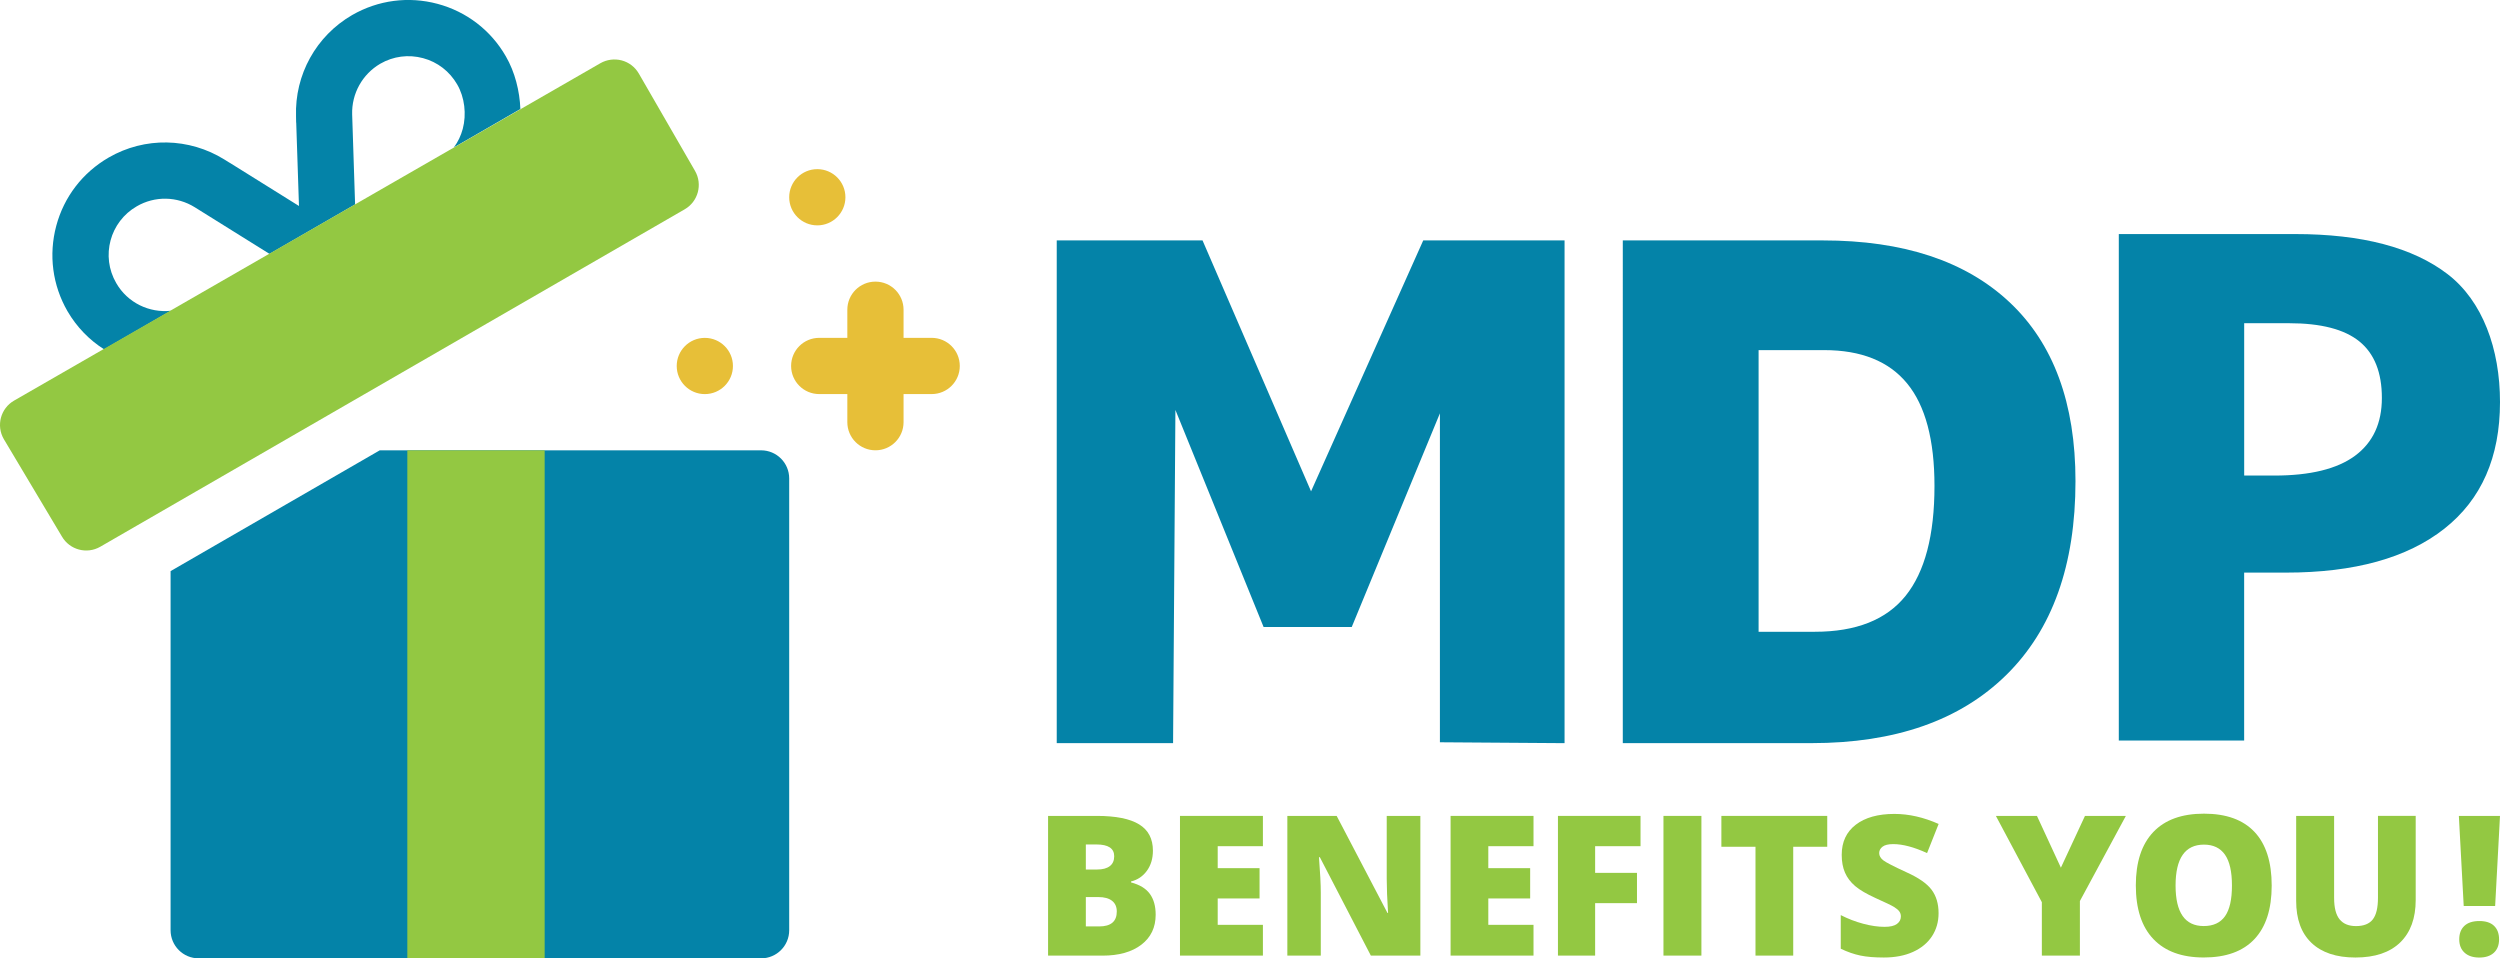
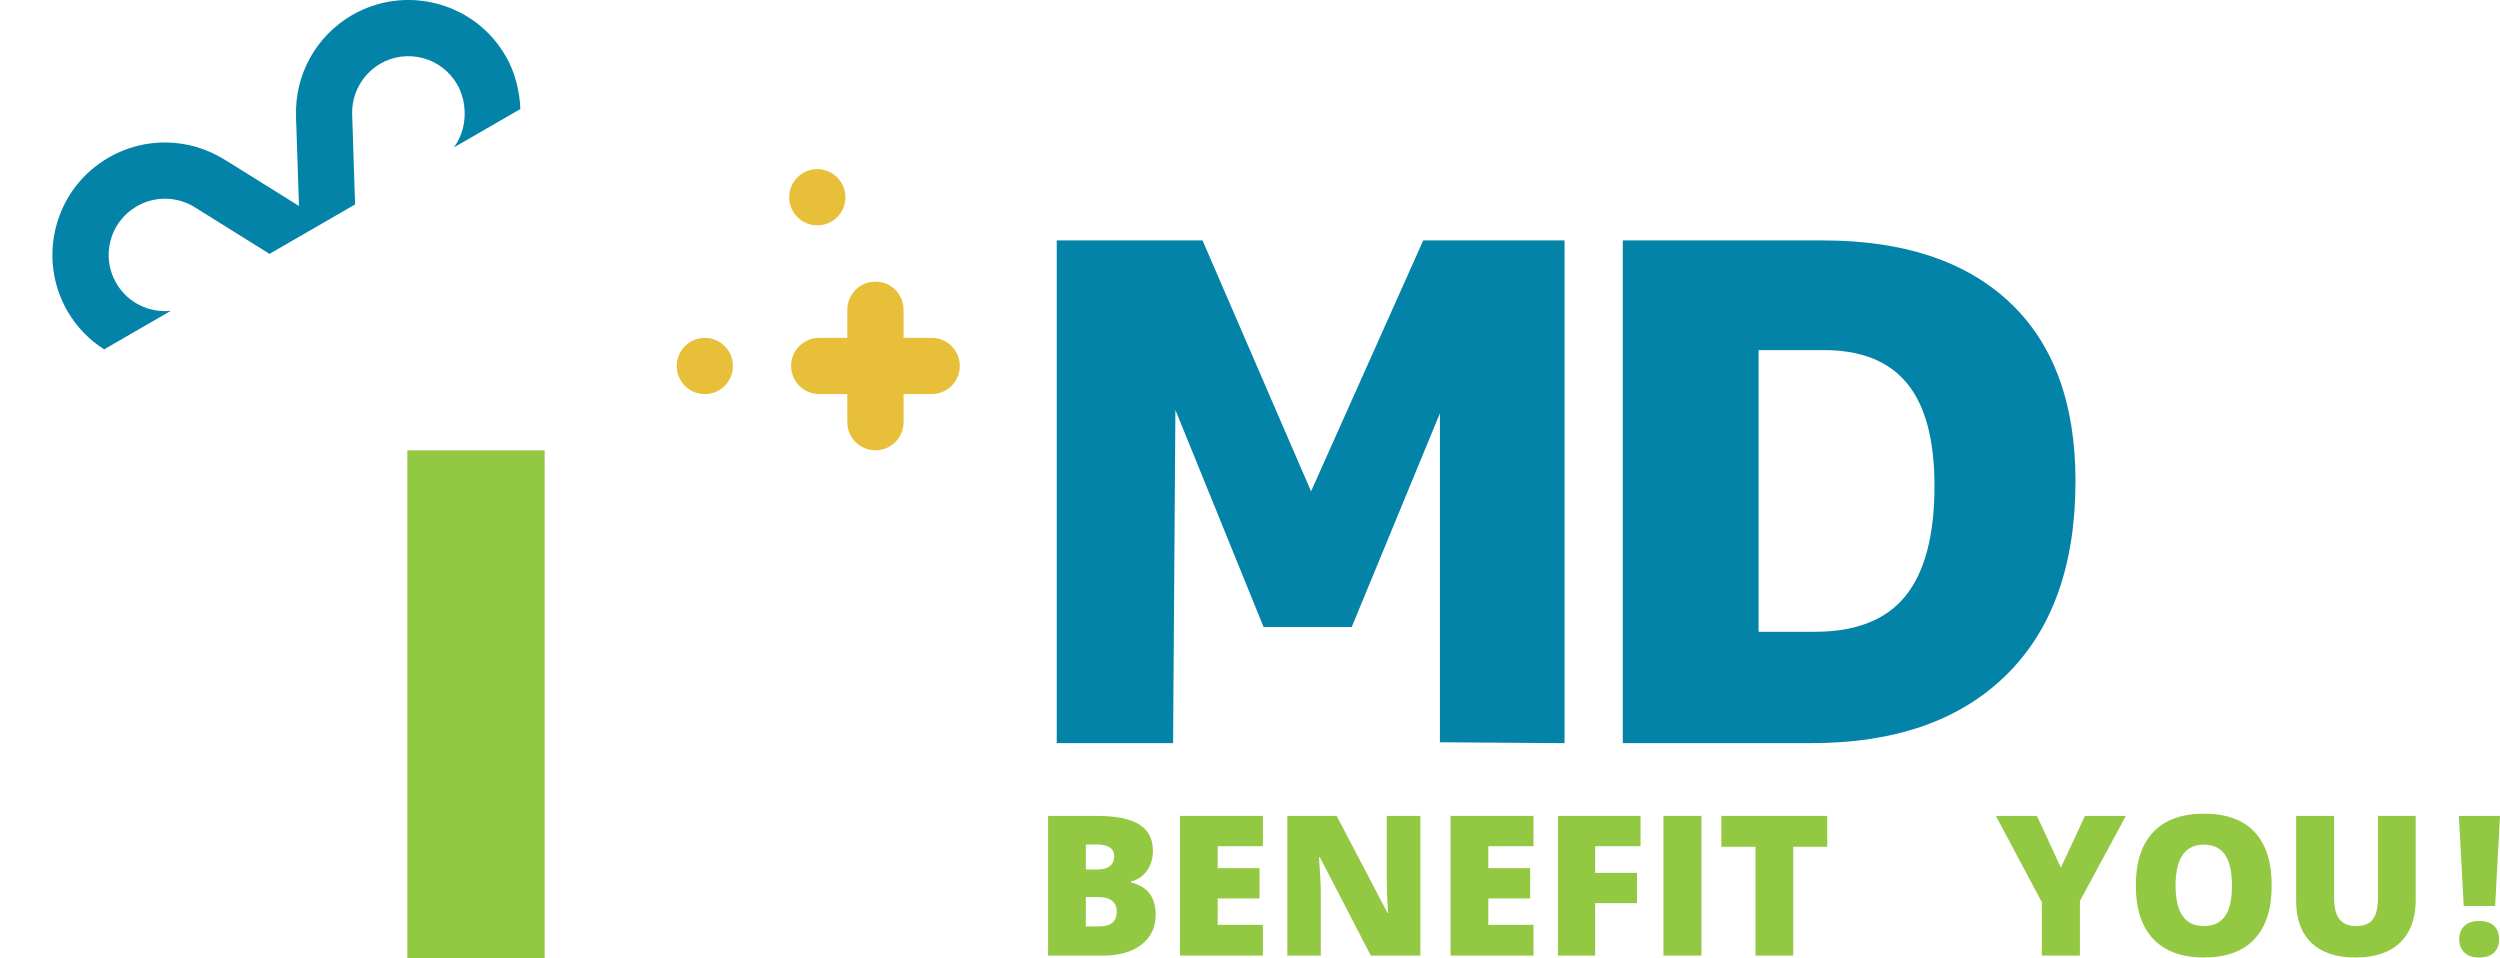
<svg xmlns="http://www.w3.org/2000/svg" version="1.1" x="0px" y="0px" width="782.6px" height="300px" viewBox="0 0 782.6 300" style="enable-background:new 0 0 782.6 300;" xml:space="preserve">
  <style type="text/css">
	.st0{fill:#0483A8;}
	.st1{fill:#93C842;}
	.st2{fill:#E7BF38;}
	.st3{fill:#005C8D;}
</style>
  <g id="Layer_1">
</g>
  <g id="Layers">
    <g>
      <g>
        <polygon class="st0" points="330.8,75.26 376.44,75.26 410.41,153.81 445.53,75.26 489.77,75.26 489.77,232.64 450.75,232.36      450.75,129.39 423.15,196.27 395.55,196.27 367.95,128.33 367.22,232.64 330.8,232.64    " />
-         <path class="st0" d="M782.6,125.84c0,17.29-5.81,30.51-17.43,39.67c-11.62,9.16-28.14,13.74-49.56,13.74h-13.1v52.57h-39.24     V73.27h55.18c20.95,0,36.88,4.19,47.79,12.58S782.6,109.21,782.6,125.84z M702.52,148.87h9.43c11.26,0,19.69-2.07,25.28-6.21     c5.59-4.14,8.39-10.16,8.39-18.08c0-7.99-2.34-13.88-7.03-17.69s-12.03-5.71-22.03-5.71h-14.04V148.87z" />
        <g>
          <path class="st0" d="M649.71,150.61c0,26.27-7.23,46.51-21.69,60.71c-14.46,14.21-34.79,21.31-60.98,21.31h-59.04V75.26h62.59      c25.26,0,44.76,6.46,58.51,19.38C642.83,107.55,649.71,126.21,649.71,150.61z M605.57,152.12c0-14.43-2.85-25.12-8.56-32.08      c-5.71-6.96-14.37-10.44-26-10.44h-20.5v88.17h17.6c12.92,0,22.39-3.75,28.42-11.25S605.57,167.55,605.57,152.12z" />
        </g>
        <g>
          <path class="st1" d="M328.09,255.41h15.26c5.94,0,10.36,0.88,13.24,2.65c2.88,1.76,4.32,4.51,4.32,8.24      c0,2.45-0.63,4.55-1.88,6.28c-1.26,1.73-2.91,2.85-4.97,3.35v0.3c2.71,0.72,4.68,1.91,5.89,3.59c1.22,1.68,1.82,3.85,1.82,6.52      c0,3.97-1.49,7.09-4.47,9.38s-7.04,3.43-12.19,3.43h-17.02V255.41z M339.91,272.19h3.56c1.7,0,3.01-0.35,3.93-1.05      c0.93-0.7,1.39-1.73,1.39-3.11c0-2.45-1.85-3.68-5.56-3.68h-3.32V272.19z M339.91,280.83v9.18h4.16c3.69,0,5.53-1.56,5.53-4.67      c0-1.46-0.49-2.57-1.48-3.35c-0.99-0.78-2.42-1.17-4.29-1.17H339.91z" />
          <path class="st1" d="M395.34,299.14h-25.96v-43.73h25.96v9.48h-14.15v6.88h13.1v9.48h-13.1v8.26h14.15V299.14z" />
          <path class="st1" d="M444.63,299.14h-15.5l-15.97-30.81h-0.27c0.38,4.85,0.57,8.55,0.57,11.1v19.71h-10.47v-43.73h15.44      l15.91,30.39h0.18c-0.28-4.41-0.42-7.95-0.42-10.62v-19.77h10.53V299.14z" />
          <path class="st1" d="M480.05,299.14h-25.96v-43.73h25.96v9.48H465.9v6.88H479v9.48h-13.1v8.26h14.15V299.14z" />
          <path class="st1" d="M499.34,299.14h-11.64v-43.73h25.85v9.48h-14.21v8.35h13.1v9.48h-13.1V299.14z" />
          <path class="st1" d="M520.73,299.14v-43.73h11.88v43.73H520.73z" />
          <path class="st1" d="M561.36,299.14h-11.82v-34.07h-10.68v-9.66H572v9.66h-10.65V299.14z" />
-           <path class="st1" d="M606.85,285.86c0,2.71-0.69,5.12-2.06,7.22c-1.38,2.1-3.36,3.74-5.95,4.91c-2.59,1.17-5.63,1.75-9.12,1.75      c-2.91,0-5.35-0.2-7.33-0.61c-1.97-0.41-4.03-1.12-6.16-2.14v-10.53c2.25,1.16,4.6,2.06,7.03,2.71c2.43,0.65,4.67,0.97,6.7,0.97      c1.75,0,3.04-0.3,3.86-0.91s1.23-1.39,1.23-2.35c0-0.6-0.16-1.12-0.49-1.57s-0.86-0.9-1.59-1.36c-0.73-0.46-2.67-1.4-5.82-2.81      c-2.85-1.3-4.99-2.55-6.42-3.77c-1.43-1.22-2.48-2.61-3.17-4.19s-1.03-3.44-1.03-5.59c0-4.03,1.47-7.17,4.4-9.42      s6.96-3.38,12.09-3.38c4.53,0,9.14,1.05,13.85,3.14l-3.62,9.12c-4.09-1.87-7.62-2.81-10.59-2.81c-1.54,0-2.65,0.27-3.35,0.81      s-1.05,1.21-1.05,2c0,0.86,0.44,1.63,1.33,2.3s3.3,1.91,7.22,3.71c3.77,1.7,6.39,3.51,7.85,5.46      C606.12,280.46,606.85,282.91,606.85,285.86z" />
          <path class="st1" d="M645.14,271.62l7.54-16.21h12.8l-14.39,26.65v17.08h-11.91v-16.72l-14.39-27.01h12.86L645.14,271.62z" />
          <path class="st1" d="M711.13,277.21c0,7.36-1.8,12.95-5.41,16.78c-3.61,3.83-8.89,5.74-15.85,5.74      c-6.86,0-12.12-1.92-15.78-5.77c-3.66-3.85-5.49-9.45-5.49-16.81c0-7.28,1.82-12.84,5.46-16.68c3.64-3.84,8.93-5.76,15.87-5.76      c6.96,0,12.23,1.9,15.82,5.71C709.34,264.24,711.13,269.84,711.13,277.21z M681.04,277.21c0,8.46,2.94,12.68,8.82,12.68      c2.99,0,5.21-1.03,6.66-3.08c1.45-2.05,2.17-5.25,2.17-9.6c0-4.37-0.73-7.59-2.2-9.68c-1.47-2.08-3.65-3.13-6.57-3.13      C684,264.41,681.04,268.68,681.04,277.21z" />
          <path class="st1" d="M756.21,255.41v26.32c0,5.72-1.62,10.16-4.86,13.3c-3.24,3.14-7.91,4.71-14.01,4.71      c-5.96,0-10.54-1.53-13.75-4.58s-4.8-7.44-4.8-13.16v-26.59h11.88v25.67c0,3.09,0.58,5.33,1.73,6.73      c1.16,1.4,2.86,2.09,5.12,2.09c2.41,0,4.16-0.69,5.25-2.08s1.63-3.65,1.63-6.81v-25.61H756.21z" />
        </g>
        <g>
          <path class="st1" d="M781.08,283.61h-9.84l-1.52-28.2h12.88L781.08,283.61z M769.84,294.05c0-1.81,0.54-3.21,1.61-4.22      c1.07-1,2.63-1.51,4.68-1.51c2.03,0,3.56,0.5,4.61,1.51c1.04,1,1.57,2.41,1.57,4.22c0,1.79-0.54,3.19-1.62,4.19      s-2.6,1.51-4.55,1.51c-1.97,0-3.51-0.5-4.62-1.51C770.4,297.23,769.84,295.83,769.84,294.05z" />
        </g>
      </g>
      <g>
        <path class="st0" d="M142.08,46.15l20.82-12.02c-0.22-5.61-1.69-11.57-4.56-16.51c-4.69-8.16-12.3-13.99-21.39-16.42     c-9.05-2.42-18.55-1.18-26.71,3.51C98.95,11.25,92.23,23.4,92.67,36.43l0.03,1.85c0,0.06,0,0.13,0.03,0.19l0.86,26.01     L71.89,50.94h-0.03l-1.59-0.99c-11.06-6.88-24.93-7.17-36.24-0.64c-8.16,4.72-13.99,12.3-16.42,21.39     c-2.42,9.09-1.18,18.58,3.51,26.71c2.9,5,6.89,9.05,11.48,11.95L53.5,97.28c-6.73,0.73-13.55-2.45-17.12-8.67     c-4.88-8.42-1.98-19.19,6.44-24.03c5.64-3.28,12.59-3.16,18.14,0.29l23.4,14.6L111.16,64l-0.92-28.18     c-0.19-6.53,3.19-12.59,8.8-15.87c4.08-2.36,8.83-2.97,13.39-1.75c4.53,1.21,8.32,4.14,10.68,8.22     c2.36,4.05,2.96,9.37,1.75,13.93C144.28,42.49,143.36,44.43,142.08,46.15z" />
        <g>
          <path class="st2" d="M291.65,105.76h-8.8v-8.8c0-4.87-3.94-8.8-8.8-8.8c-4.87,0-8.8,3.94-8.8,8.8v8.8h-8.8      c-4.87,0-8.8,3.94-8.8,8.8s3.94,8.8,8.8,8.8h8.8v8.8c0,4.87,3.94,8.8,8.8,8.8c4.87,0,8.8-3.94,8.8-8.8v-8.8h8.8      c4.87,0,8.8-3.94,8.8-8.8S296.51,105.76,291.65,105.76L291.65,105.76z" />
          <circle class="st2" cx="255.85" cy="61.75" r="8.8" />
          <circle class="st2" cx="220.64" cy="114.57" r="8.8" />
-           <path class="st0" d="M118.88,140.97L53.4,178.78V291.2c0,4.87,3.94,8.8,8.8,8.8h176.05c4.87,0,8.8-3.94,8.8-8.8V149.77      c0-4.87-3.94-8.8-8.8-8.8v0" />
-           <path class="st1" d="M217.57,53.5l-17.6-30.49c-1.17-2.02-3.09-3.5-5.35-4.1c-2.24-0.59-4.66-0.28-6.68,0.88L4.4,125.41      c-4.21,2.43-5.65,7.81-3.22,12.03l18.19,30.49c2.43,4.21,7.81,5.65,12.02,3.22L214.34,65.52C218.55,63.09,220,57.71,217.57,53.5      L217.57,53.5z" />
        </g>
        <rect x="127.51" y="140.97" class="st1" width="42.99" height="159.03" />
      </g>
    </g>
  </g>
</svg>